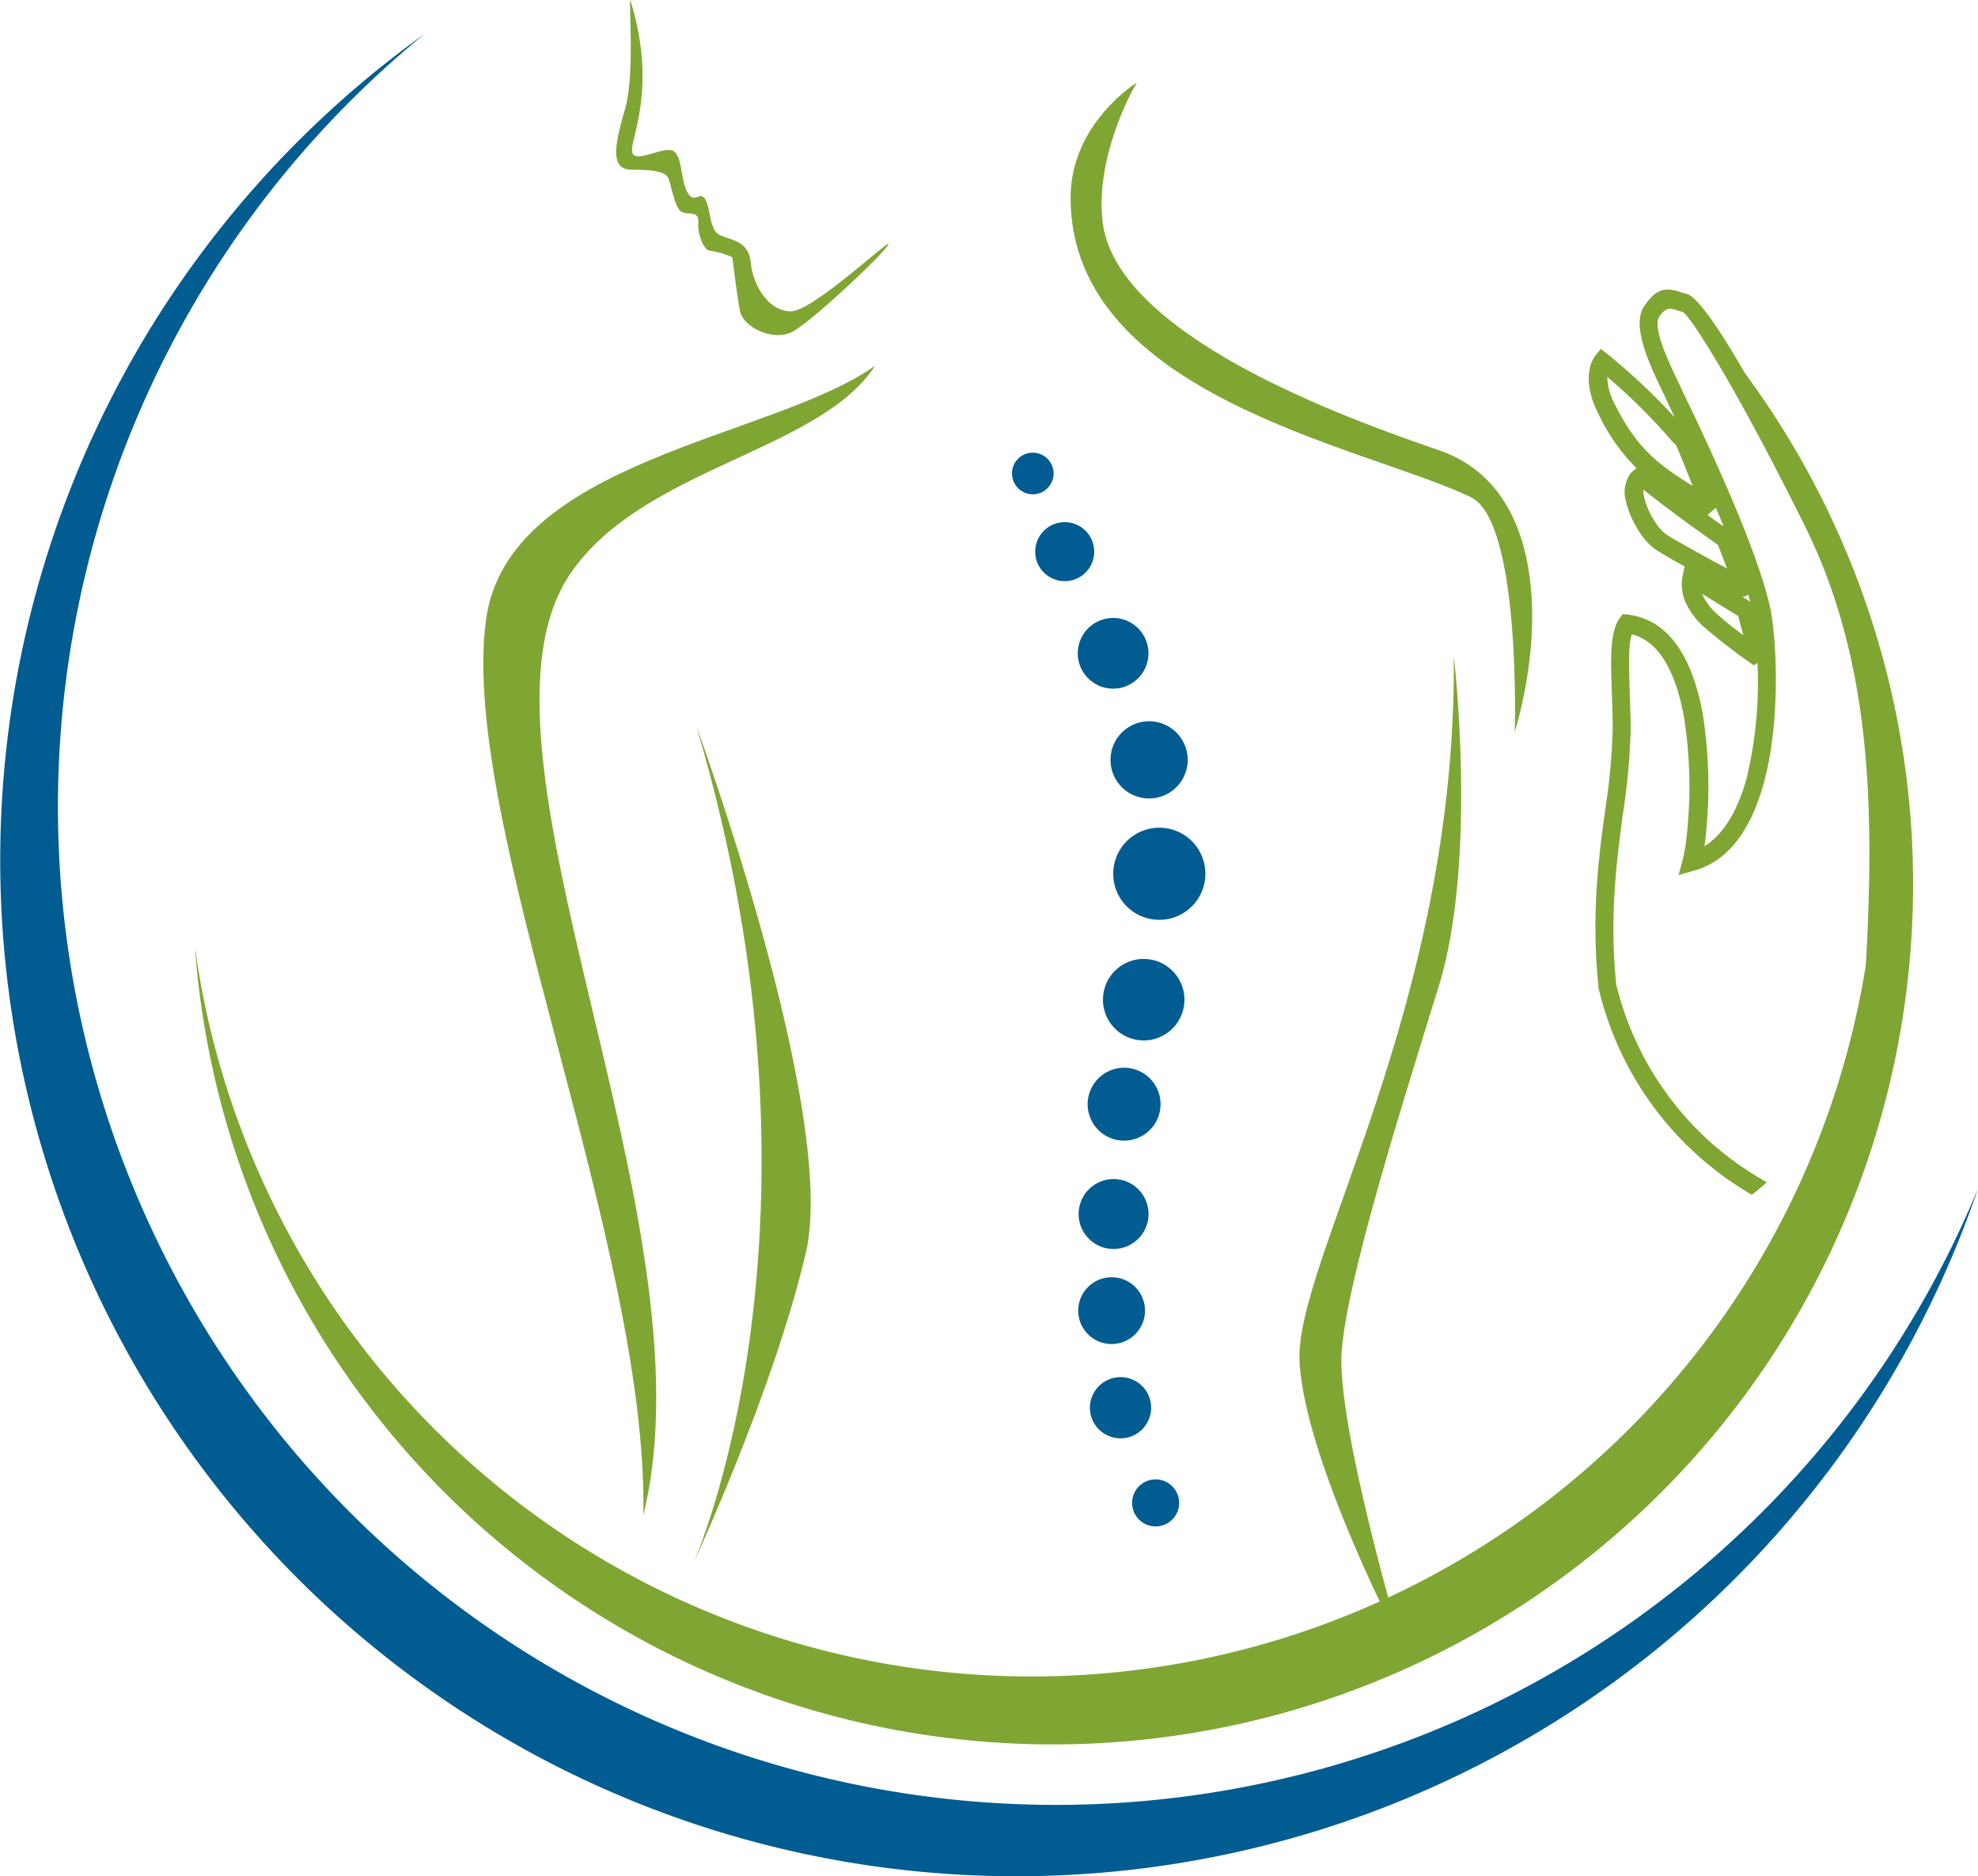
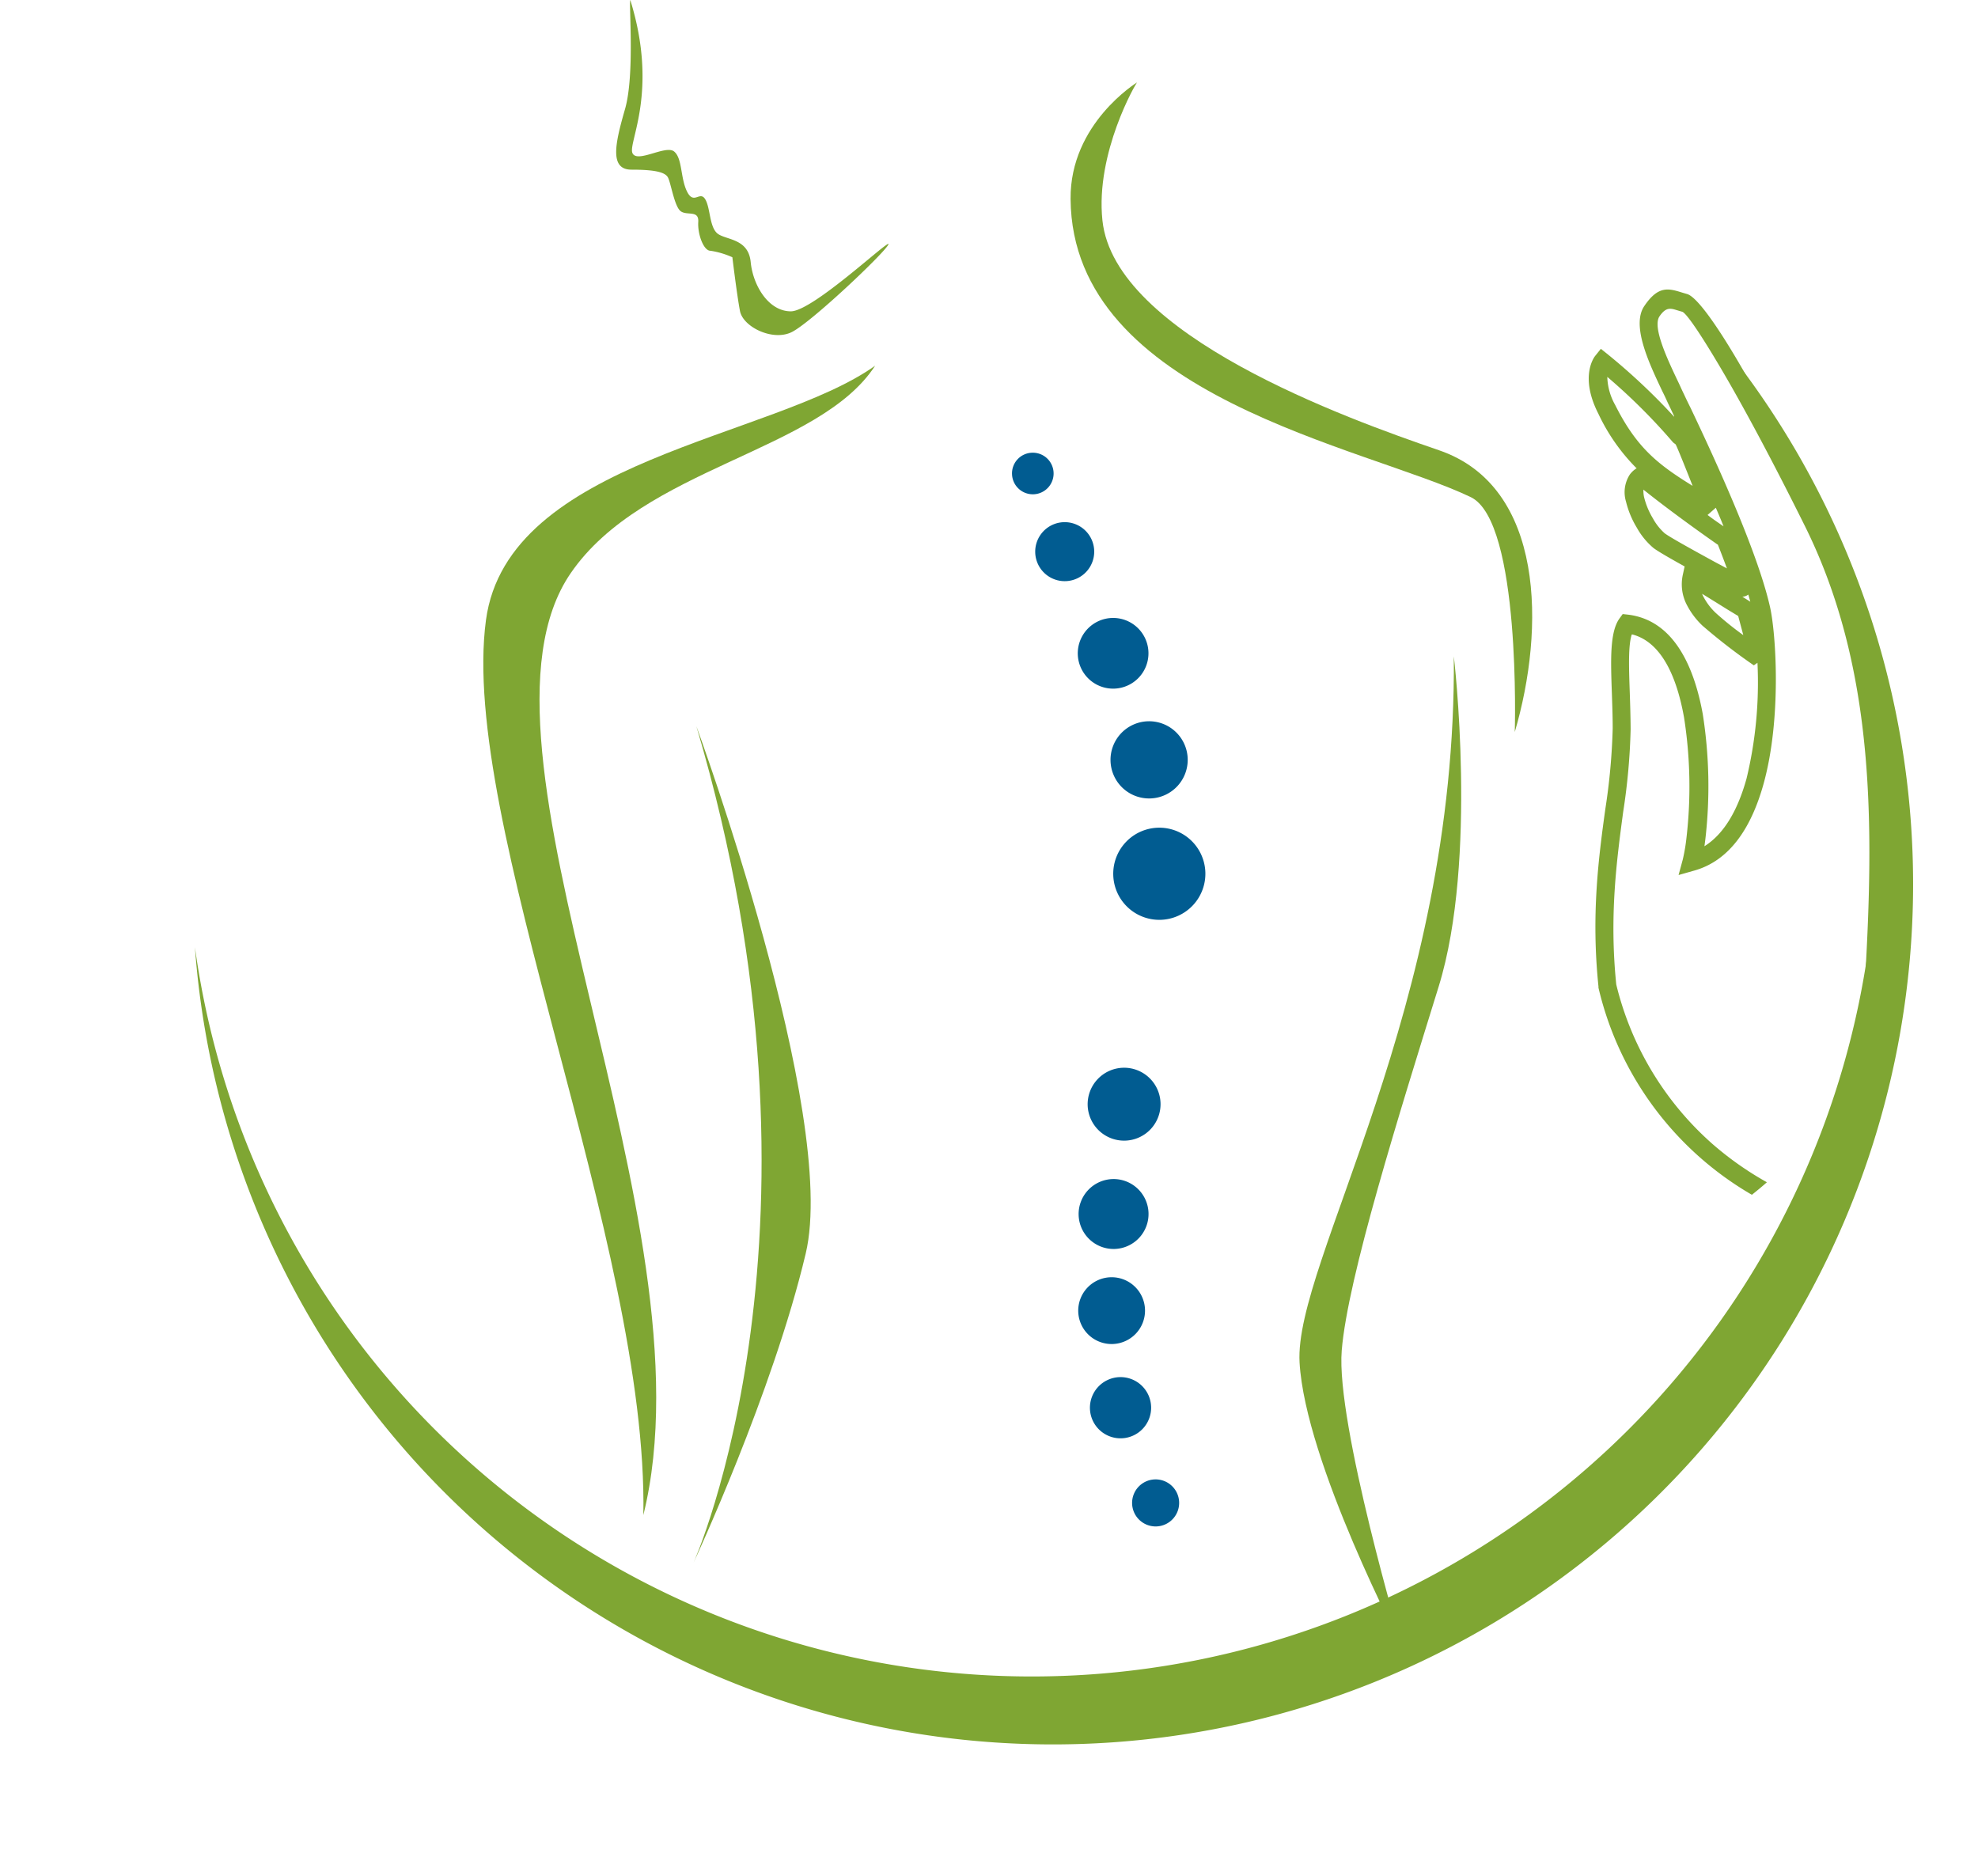
<svg xmlns="http://www.w3.org/2000/svg" viewBox="0 0 304.41 288.76">
  <defs>
    <style>.cls-1{fill:#7fa633;}.cls-1,.cls-2{fill-rule:evenodd;}.cls-2{fill:#015c91;}</style>
  </defs>
  <g id="Ebene_2" data-name="Ebene 2">
    <g id="Layer_1" data-name="Layer 1">
      <path class="cls-1" d="M246,151.8c-1.13-10.93,0-19.67,1.06-27.32a96.76,96.76,0,0,0,1.13-12.38c0-1.86-.07-3.73-.13-5.49-.18-5.12-.32-9.36,1.18-11.44l.49-.67.82.09a10.21,10.21,0,0,1,1.5.29c5.81,1.57,8.7,7.86,10,15a71.43,71.43,0,0,1,.41,19.19c-.05.41-.1.79-.15,1.16,3.19-2,5.22-5.87,6.48-10.42h0A63.1,63.1,0,0,0,270.47,102l-.56.39A91,91,0,0,1,262,96.28a12,12,0,0,1-2.51-3.41,6.87,6.87,0,0,1-.51-4.41l.28-1.29c-2.16-1.2-4.09-2.3-4.81-2.85a11.24,11.24,0,0,1-2.55-3.12,14.25,14.25,0,0,1-1.66-4,5,5,0,0,1,.59-4.18,3.68,3.68,0,0,1,1-.93l.06,0a29.76,29.76,0,0,1-5.91-8.43c-3-5.87-.5-8.86-.5-8.87l.89-1.11,1.11.89a96.42,96.42,0,0,1,10.16,9.56l0-.1c-.38-.81-.68-1.45-1-2.11-.12-.27-.45-1-.8-1.69-2-4.23-4.82-10.09-2.8-13.11,2.18-3.24,3.77-2.74,5.92-2.07l.68.2c1.36.38,4.18,4.13,7.93,10.52,3.42,5.84,7.8,14,12.71,23.87,10.13,20.38,11.62,39.9,10.73,56.2-.88,6.83-3.09,20.68-4.63,25.56,1.7-27.22,3.87-55.36-8.64-80.51-4.89-9.84-9.23-17.94-12.6-23.69s-5.6-9-6.24-9.22l-.78-.23c-1-.31-1.73-.54-2.73.94-1.13,1.68,1.27,6.7,3,10.33.23.49.45,1,.81,1.73.14.31.51,1.09,1,2.07,3,6.32,10.24,21.74,12.22,30.67.89,4,1.79,17-1,27.1h0c-1.78,6.43-5,11.8-10.69,13.39l-2.4.68.65-2.4a28,28,0,0,0,.58-3.47,68.63,68.63,0,0,0-.39-18.38c-1.1-6.16-3.42-11.55-7.91-12.76l-.14,0c-.55,1.71-.44,5-.3,9,.06,1.76.12,3.62.13,5.58a97,97,0,0,1-1.15,12.74c-1,7.47-2.14,16-1.06,26.54A47.73,47.73,0,0,0,263.49,176a49.34,49.34,0,0,0,8.43,5.94c-.66.59-1.43,1.23-2.31,1.93A50,50,0,0,1,246,152l0-.2Zm23.37-59.19c-.1-.36-.2-.73-.31-1.11a1.68,1.68,0,0,1-.5.26h0a1.53,1.53,0,0,1-.41.07l1.22.77ZM265.25,81c-.39-1-.78-1.91-1.19-2.86l-1.27,1.11c1,.76,1.92,1.37,2.46,1.75Zm2.29,13.82-1.65-1c-1.08-.67-2.48-1.55-3.94-2.44.05.11.09.23.15.34A9.44,9.44,0,0,0,264,94.28a48.24,48.24,0,0,0,4.29,3.46l-.78-2.92Zm-3.27-11.06s-6.37-4.42-11.35-8.41a4.29,4.29,0,0,0,.12,1.23,11.71,11.71,0,0,0,1.33,3.18,8.64,8.64,0,0,0,1.81,2.3c.92.69,4.59,2.7,7.71,4.41l1.88,1c-.67-1.81-1.39-3.67-1.42-3.69l-.08,0Zm-6.78-15.67A91.37,91.37,0,0,0,247.36,58a9.27,9.27,0,0,0,1.21,4.32c3.32,6.61,6.58,9.15,11.92,12.45-1.14-2.89-2.52-6.33-2.63-6.4Z" />
      <path class="cls-1" d="M30,145.78A132.39,132.39,0,1,0,263.83,51.42,130,130,0,1,1,30,145.78Z" />
-       <path class="cls-2" d="M65.29,5.26A156.39,156.39,0,1,0,304.41,182.93,153.59,153.59,0,1,1,65.29,5.26Z" />
      <path class="cls-2" d="M158.84,69.67A3.2,3.2,0,1,1,155.75,73,3.18,3.18,0,0,1,158.84,69.67Z" />
      <path class="cls-2" d="M163.69,80.36a4.54,4.54,0,1,1-4.37,4.7A4.54,4.54,0,0,1,163.69,80.36Z" />
      <path class="cls-2" d="M171.12,95.1a5.44,5.44,0,1,1-5.25,5.64A5.45,5.45,0,0,1,171.12,95.1Z" />
      <path class="cls-2" d="M176.64,111a5.94,5.94,0,1,1-5.73,6.16A5.94,5.94,0,0,1,176.64,111Z" />
-       <path class="cls-2" d="M175.8,147.58a6.27,6.27,0,1,1-6.05,6.49A6.26,6.26,0,0,1,175.8,147.58Z" />
      <path class="cls-2" d="M172.8,164.32a5.61,5.61,0,1,1-5.41,5.81A5.62,5.62,0,0,1,172.8,164.32Z" />
      <path class="cls-2" d="M171.21,181.45A5.38,5.38,0,1,1,166,187,5.39,5.39,0,0,1,171.21,181.45Z" />
      <path class="cls-2" d="M170.89,196.56a5.14,5.14,0,1,1-4.95,5.33A5.15,5.15,0,0,1,170.89,196.56Z" />
      <path class="cls-2" d="M172.27,211.93a4.71,4.71,0,1,1-4.53,4.88A4.72,4.72,0,0,1,172.27,211.93Z" />
      <path class="cls-2" d="M177.72,227.67a3.62,3.62,0,1,1-3.49,3.75A3.62,3.62,0,0,1,177.72,227.67Z" />
      <path class="cls-2" d="M178.17,127.38a7.09,7.09,0,1,1-6.84,7.35A7.09,7.09,0,0,1,178.17,127.38Z" />
      <path class="cls-1" d="M134.68,56.28C119,67.49,78.12,70.7,74.79,95.42c-4.18,31,25,96,24.22,137.74,11.18-45.24-29.45-118.31-11.19-144.94C99,71.9,126.06,69.56,134.68,56.28Z" />
      <path class="cls-1" d="M175,12.68c-.12,0-6.44,10.81-5.34,21.23,1.85,17.66,37.48,30.47,51.8,35.38,16.32,5.59,16.32,27.51,11.66,43.36,0,0,1-32.38-6.76-36.14C210.22,68.75,165,61.05,164.76,30.63,164.65,19,175,12.68,175,12.68Z" />
      <path class="cls-1" d="M223.74,101s3.73,31.24-2.33,50.82-14,44.77-14.92,56,9.32,45.7,9.32,45.7S200.89,225.07,200,209.68,224.21,155.13,223.74,101Z" />
      <path class="cls-1" d="M107.17,111.76S129.08,171.45,124,192.9s-17.25,47.56-17.25,47.56S130,188.7,107.17,111.76Z" />
      <path class="cls-1" d="M97,0c-.23.7.7,11.54-.81,16.79s-2.45,9.32,1,9.32,5.12.35,5.59,1.17,1,4.54,2,5.24,2.8-.23,2.68,1.64.82,4.43,1.87,4.43a12.86,12.86,0,0,1,3.38,1s.7,5.82,1.17,8.27,5,4.67,7.92,3.27S136,39.05,136.71,37.65s-11.54,10.26-15,10.26-5.83-4-6.18-7.58-3.62-3.38-5-4.31-1.17-4-2-5.36-1.74.93-2.79-1.17-.7-5.13-2-6.18-5.71,1.87-6.41.24S101.39,14.11,97,0Z" />
    </g>
  </g>
</svg>